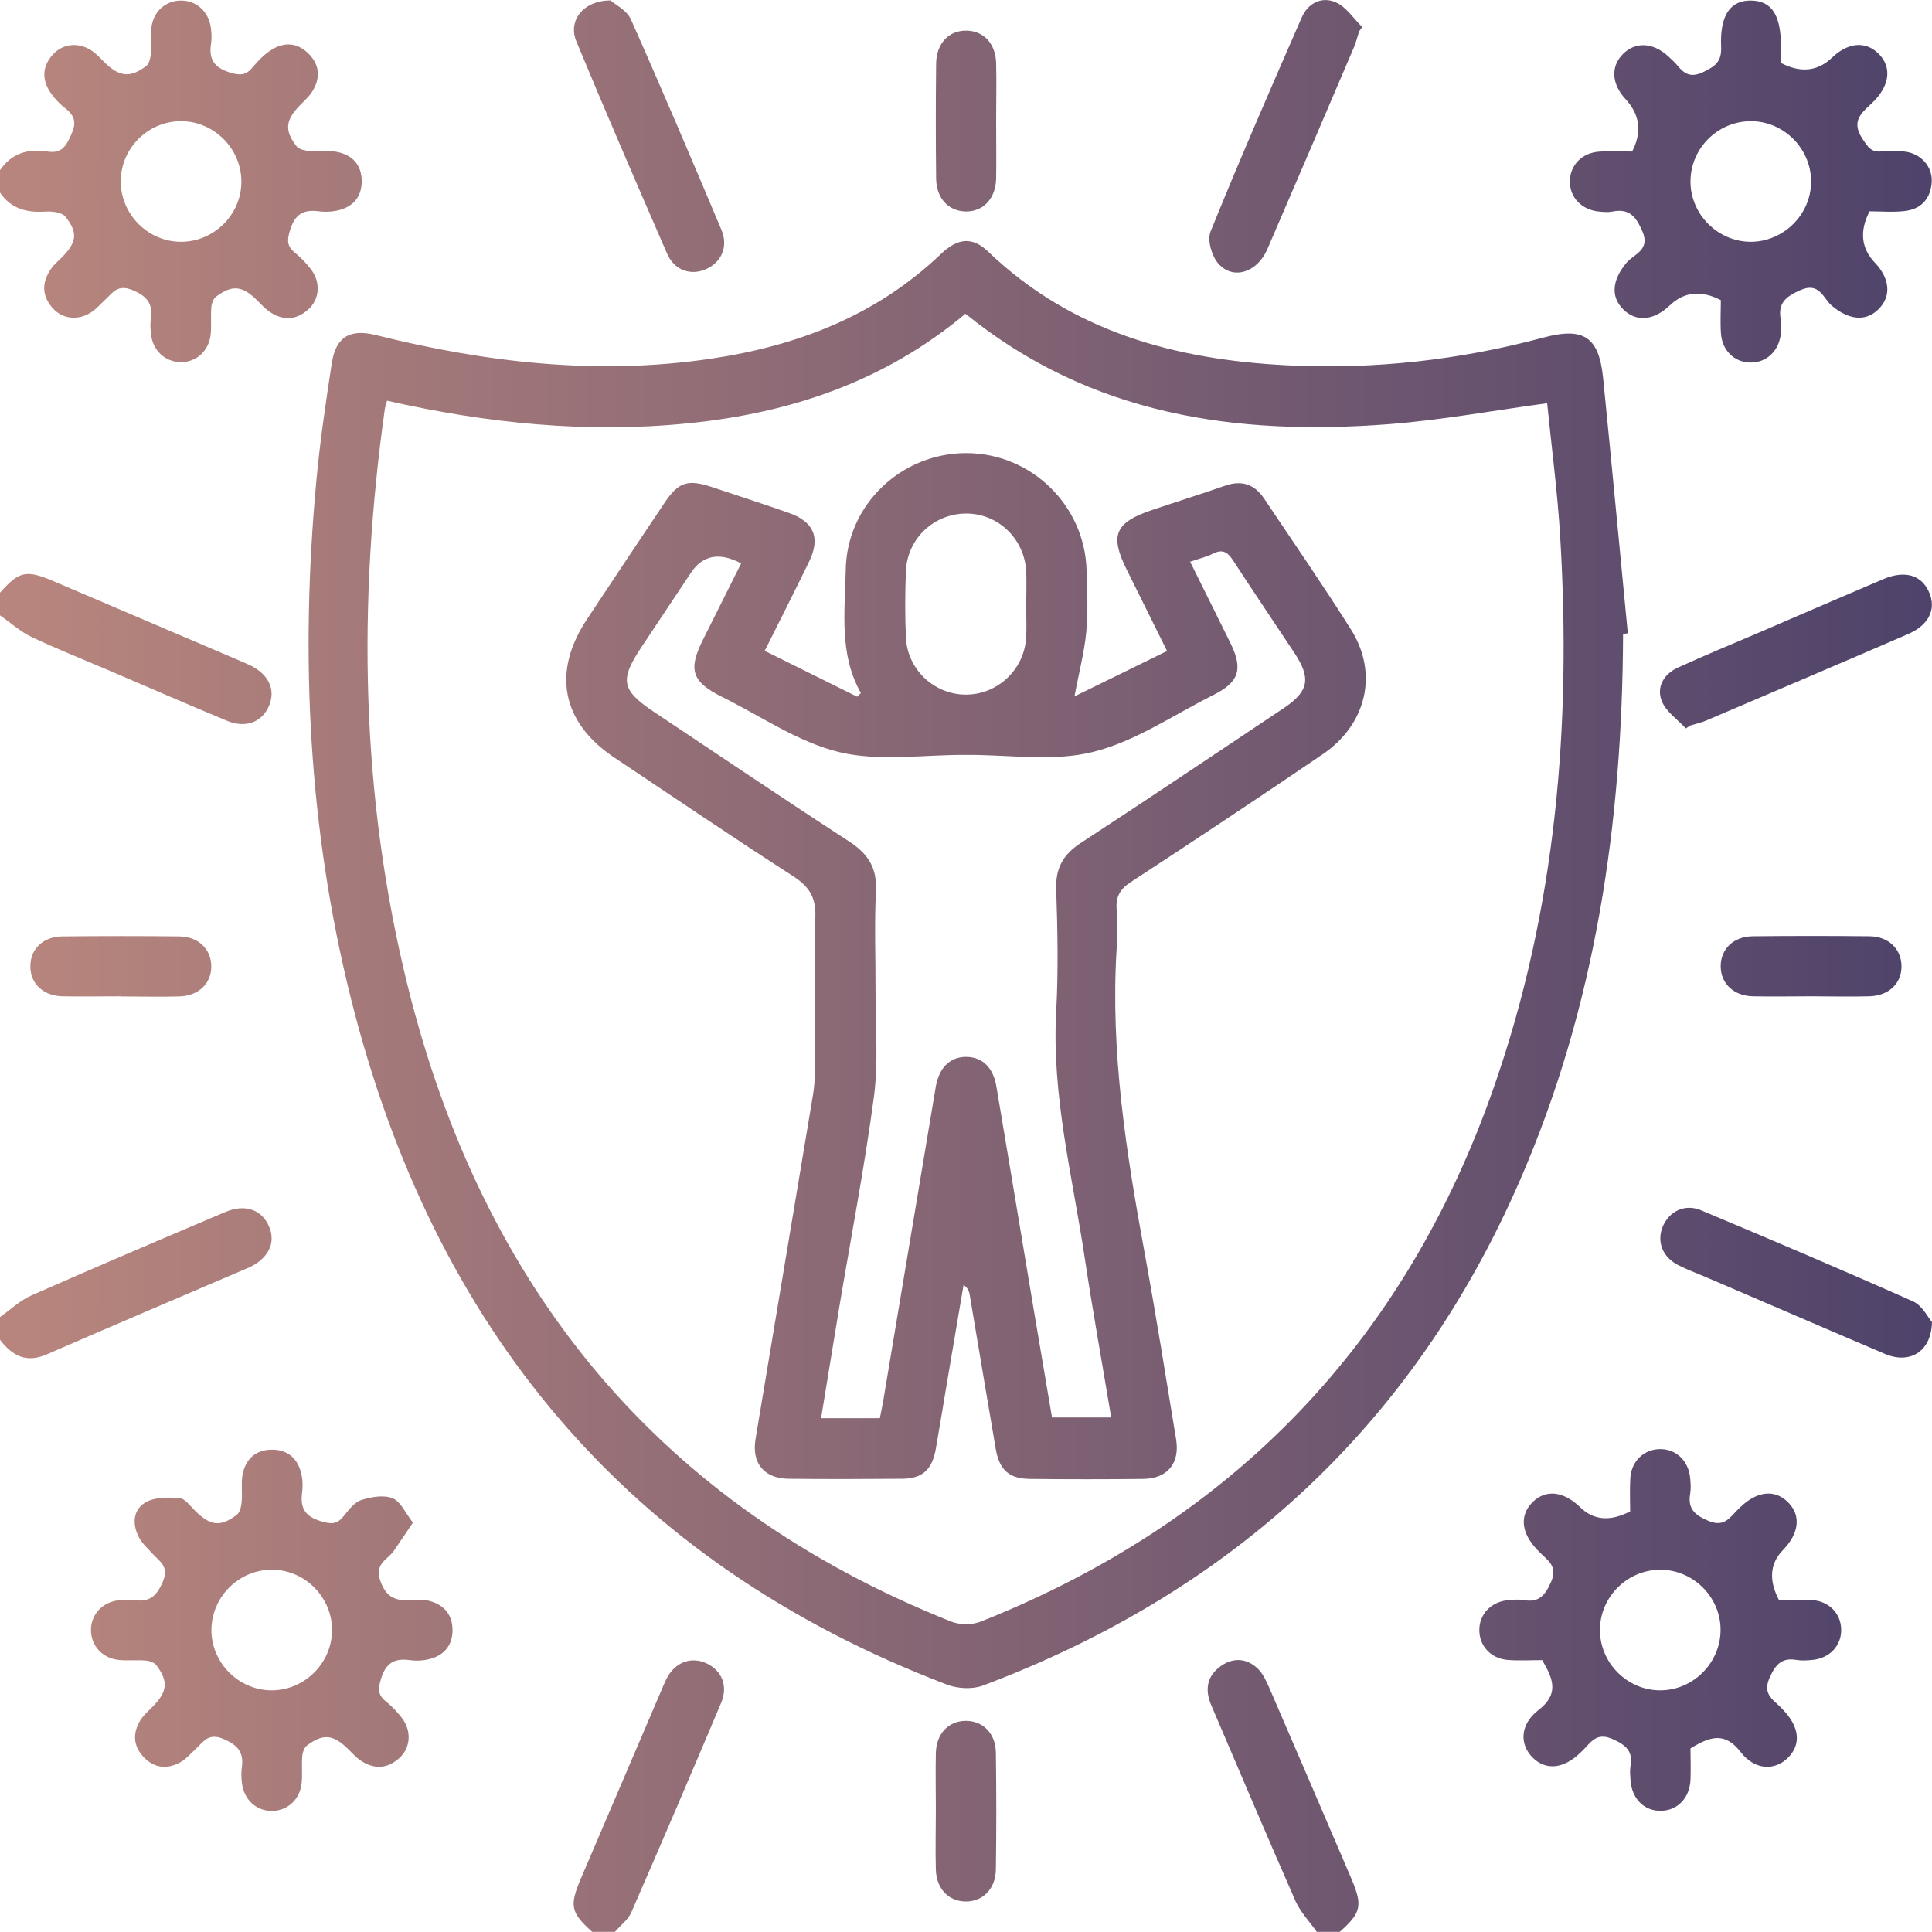
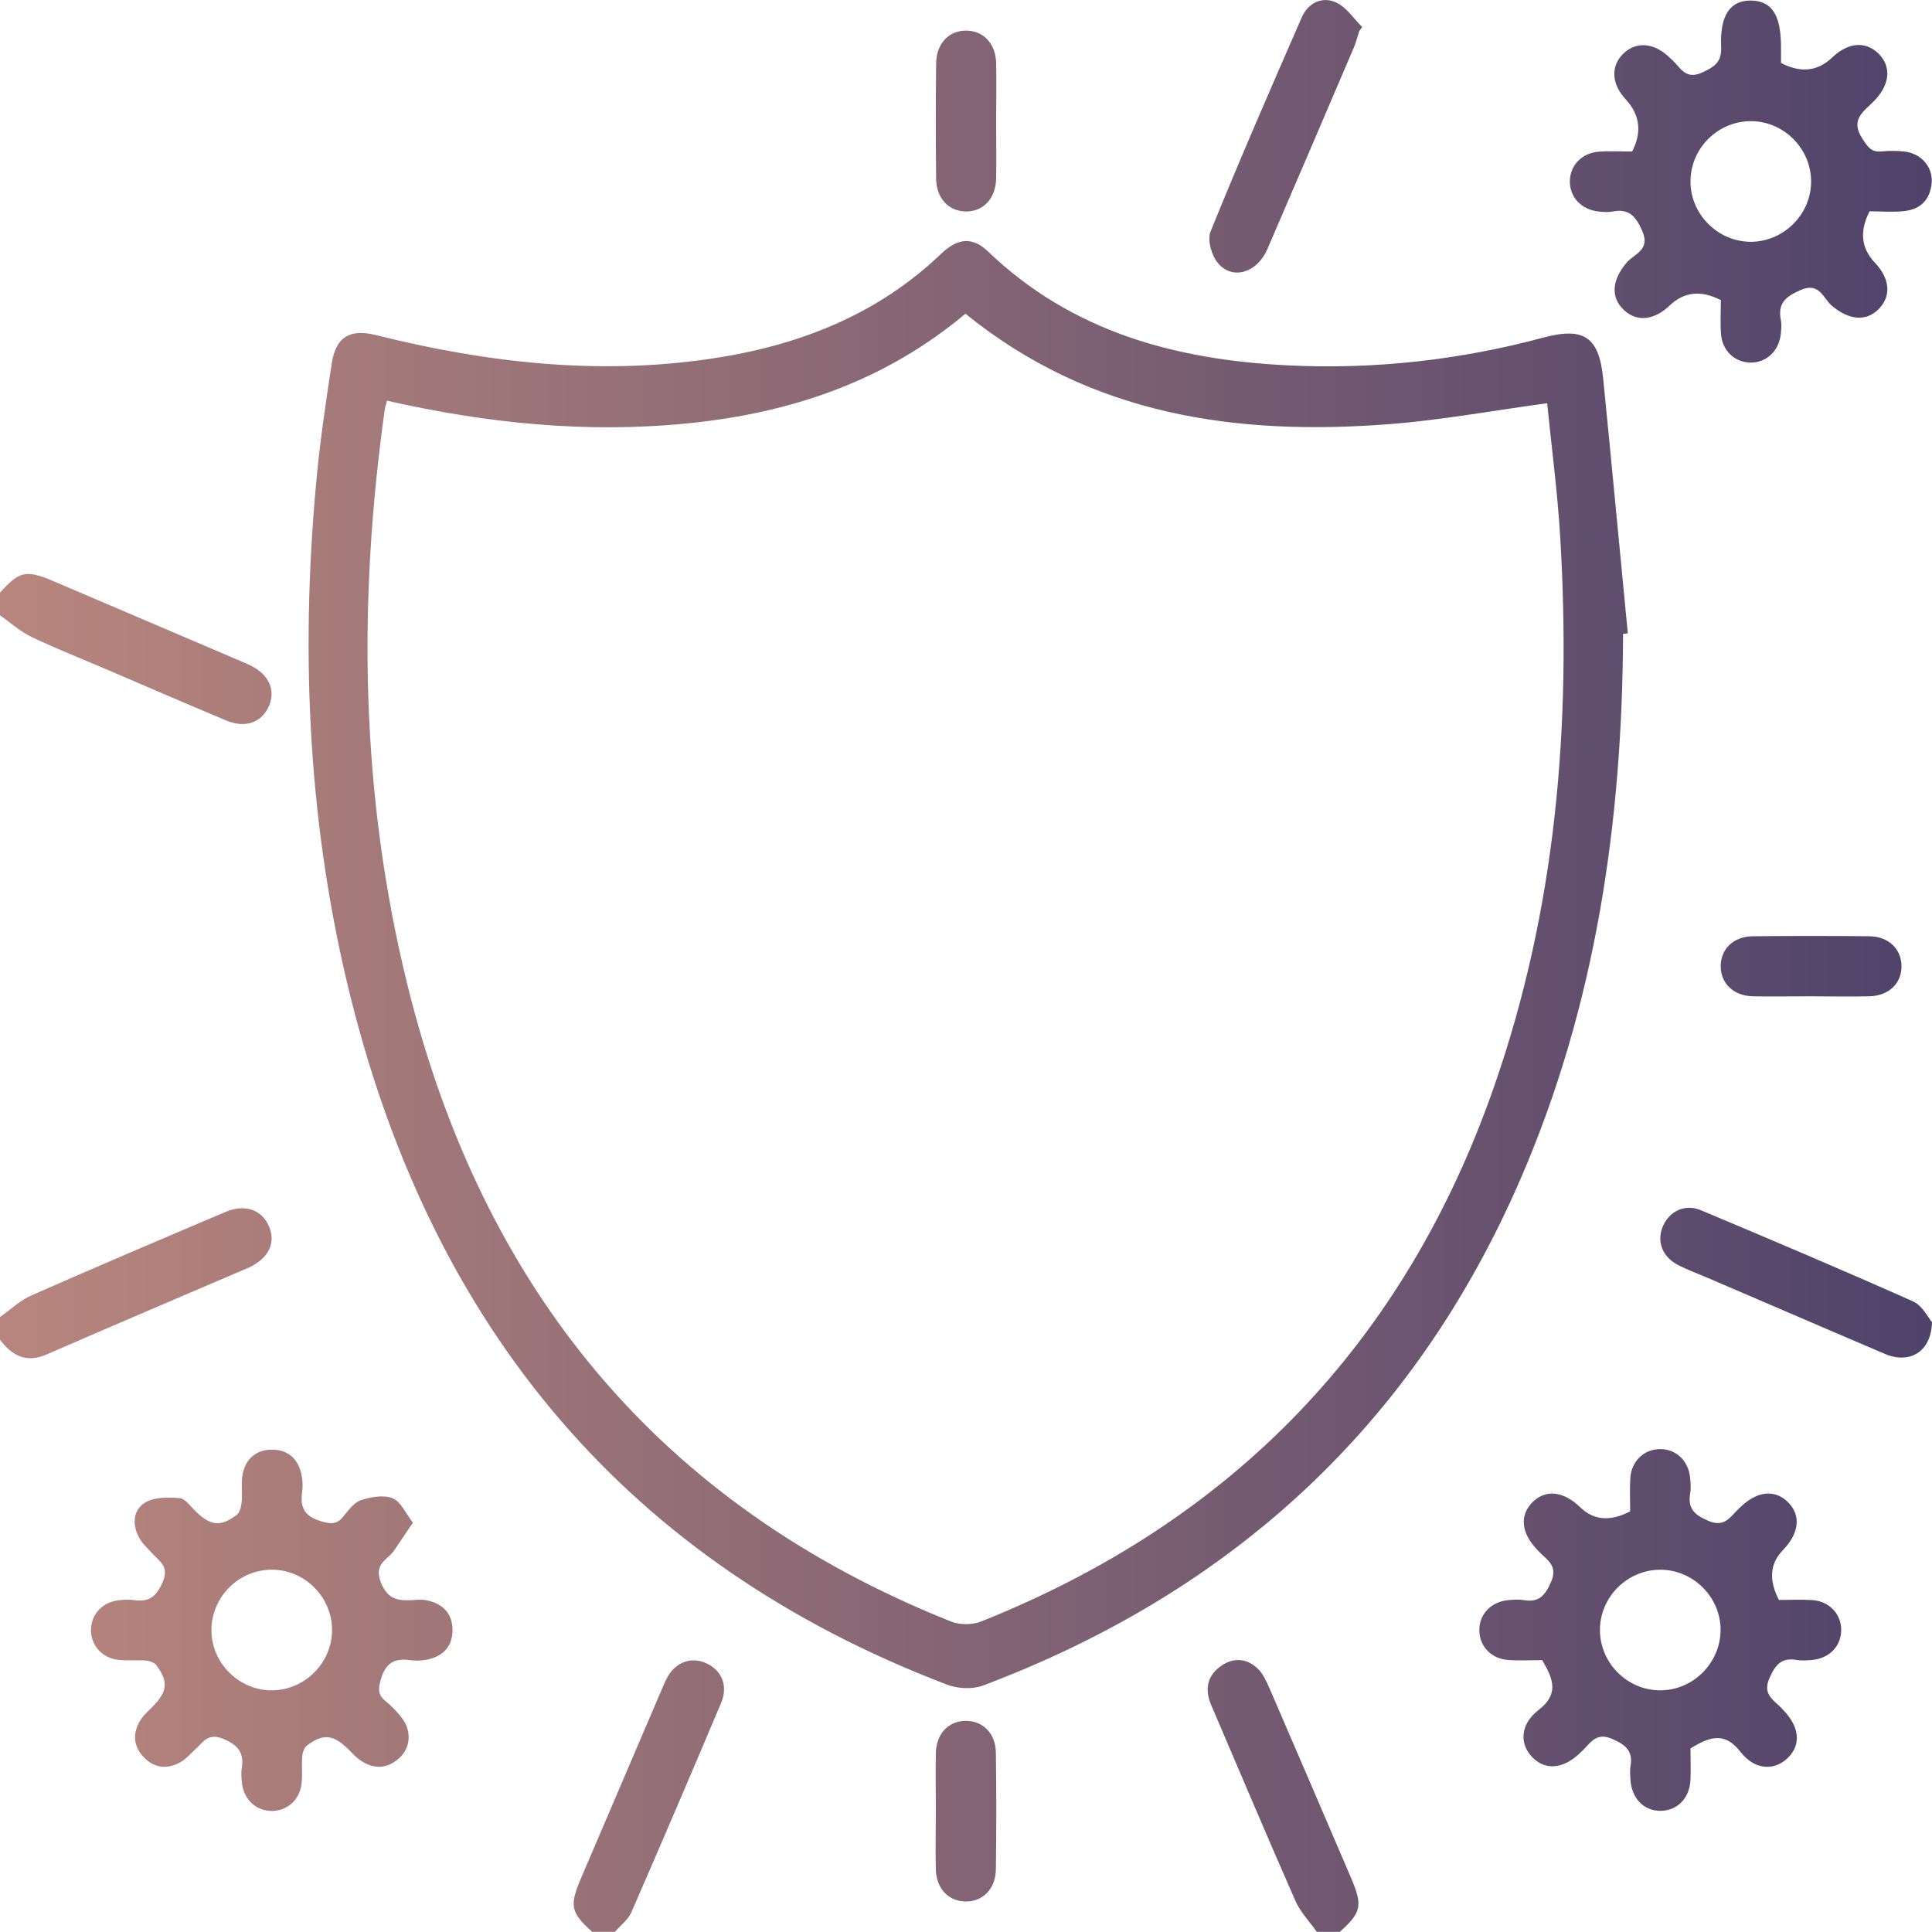
<svg xmlns="http://www.w3.org/2000/svg" xmlns:xlink="http://www.w3.org/1999/xlink" id="_Слой_2" data-name="Слой 2" viewBox="0 0 138.71 138.71">
  <defs>
    <style> .cls-1 { fill: url(#_Безымянный_градиент_22-12); } .cls-2 { fill: url(#_Безымянный_градиент_22-9); } .cls-3 { fill: url(#_Безымянный_градиент_22-3); } .cls-4 { fill: url(#_Безымянный_градиент_22); } .cls-5 { fill: url(#_Безымянный_градиент_22-14); } .cls-6 { fill: url(#_Безымянный_градиент_22-6); } .cls-7 { fill: url(#_Безымянный_градиент_22-11); } .cls-8 { fill: url(#_Безымянный_градиент_22-5); } .cls-9 { fill: url(#_Безымянный_градиент_22-8); } .cls-10 { fill: url(#_Безымянный_градиент_22-18); } .cls-11 { fill: url(#_Безымянный_градиент_22-15); } .cls-12 { fill: url(#_Безымянный_градиент_22-10); } .cls-13 { fill: url(#_Безымянный_градиент_22-16); } .cls-14 { fill: url(#_Безымянный_градиент_22-4); } .cls-15 { fill: url(#_Безымянный_градиент_22-7); } .cls-16 { fill: url(#_Безымянный_градиент_22-17); } .cls-17 { fill: url(#_Безымянный_градиент_22-2); } .cls-18 { fill: url(#_Безымянный_градиент_22-13); } </style>
    <linearGradient id="_Безымянный_градиент_22" data-name="Безымянный градиент 22" x1="1.91" y1="13.03" x2="142.38" y2="13.03" gradientUnits="userSpaceOnUse">
      <stop offset="0" stop-color="#b7857d" />
      <stop offset="1" stop-color="#4c416a" />
    </linearGradient>
    <linearGradient id="_Безымянный_градиент_22-2" data-name="Безымянный градиент 22" y1="46.6" x2="142.38" y2="46.6" xlink:href="#_Безымянный_градиент_22" />
    <linearGradient id="_Безымянный_градиент_22-3" data-name="Безымянный градиент 22" y1="92.12" x2="142.38" y2="92.12" xlink:href="#_Безымянный_градиент_22" />
    <linearGradient id="_Безымянный_градиент_22-4" data-name="Безымянный градиент 22" y1="128.96" x2="142.37" y2="128.96" xlink:href="#_Безымянный_градиент_22" />
    <linearGradient id="_Безымянный_градиент_22-5" data-name="Безымянный градиент 22" x1="1.91" y1="128.94" x2="142.38" y2="128.94" xlink:href="#_Безымянный_градиент_22" />
    <linearGradient id="_Безымянный_градиент_22-6" data-name="Безымянный градиент 22" x1="1.91" y1="69.26" x2="142.38" y2="69.26" xlink:href="#_Безымянный_градиент_22" />
    <linearGradient id="_Безымянный_градиент_22-7" data-name="Безымянный градиент 22" y1="13.03" x2="142.38" y2="13.03" xlink:href="#_Безымянный_градиент_22" />
    <linearGradient id="_Безымянный_градиент_22-8" data-name="Безымянный градиент 22" y1="117.05" x2="142.38" y2="117.05" xlink:href="#_Безымянный_градиент_22" />
    <linearGradient id="_Безымянный_градиент_22-9" data-name="Безымянный градиент 22" x1="1.91" y1="117.04" x2="142.38" y2="117.04" xlink:href="#_Безымянный_градиент_22" />
    <linearGradient id="_Безымянный_градиент_22-10" data-name="Безымянный градиент 22" x1="1.91" y1="46.77" x2="142.38" y2="46.77" xlink:href="#_Безымянный_градиент_22" />
    <linearGradient id="_Безымянный_градиент_22-11" data-name="Безымянный градиент 22" x1="1.91" y1="92.09" x2="142.38" y2="92.09" xlink:href="#_Безымянный_градиент_22" />
    <linearGradient id="_Безымянный_градиент_22-12" data-name="Безымянный градиент 22" x1="1.91" y1="9.78" x2="142.38" y2="9.78" xlink:href="#_Безымянный_градиент_22" />
    <linearGradient id="_Безымянный_градиент_22-13" data-name="Безымянный градиент 22" x1="1.91" y1="9.79" x2="142.38" y2="9.79" xlink:href="#_Безымянный_градиент_22" />
    <linearGradient id="_Безымянный_градиент_22-14" data-name="Безымянный градиент 22" x1="1.91" y1="8.69" x2="142.38" y2="8.69" xlink:href="#_Безымянный_градиент_22" />
    <linearGradient id="_Безымянный_градиент_22-15" data-name="Безымянный градиент 22" x1="1.91" y1="69.36" x2="142.38" y2="69.36" xlink:href="#_Безымянный_градиент_22" />
    <linearGradient id="_Безымянный_градиент_22-16" data-name="Безымянный градиент 22" x1="1.91" y1="69.36" x2="142.38" y2="69.36" xlink:href="#_Безымянный_градиент_22" />
    <linearGradient id="_Безымянный_градиент_22-17" data-name="Безымянный градиент 22" x1="1.91" y1="130.04" x2="142.38" y2="130.04" xlink:href="#_Безымянный_градиент_22" />
    <linearGradient id="_Безымянный_градиент_22-18" data-name="Безымянный градиент 22" x1="1.91" y1="69.37" x2="142.38" y2="69.37" xlink:href="#_Безымянный_градиент_22" />
  </defs>
  <g id="_Слой_1-2" data-name="Слой 1">
-     <path class="cls-4" d="m0,12.22c.83-1.23,2.03-1.56,3.41-1.34,1.04.16,1.35-.42,1.71-1.23.37-.81.27-1.32-.4-1.85-.39-.3-.75-.67-1.03-1.06-.69-.96-.7-1.94.11-2.83.76-.84,1.98-.9,2.93-.17.28.22.53.49.78.74,1.05,1.04,1.85,1.13,2.98.26.2-.15.3-.52.33-.79.05-.63-.02-1.27.04-1.89C10.97.85,11.88.03,13.01.04c1.13,0,2.01.83,2.14,2.03.04.36.06.73,0,1.08-.17,1.1.23,1.7,1.34,2.05.71.22,1.15.23,1.63-.35.37-.45.79-.88,1.27-1.21.98-.66,1.98-.61,2.82.27.79.83.78,1.79.17,2.72-.22.33-.54.61-.82.9-1.06,1.08-1.16,1.82-.27,2.97.17.22.6.31.92.34.63.06,1.27-.05,1.89.05,1.17.19,1.87.93,1.87,2.12,0,1.2-.7,1.91-1.87,2.13-.39.07-.82.08-1.21.03-1.09-.15-1.71.2-2.06,1.34-.22.71-.25,1.15.34,1.63.42.34.8.74,1.13,1.16.74.94.67,2.18-.18,2.93-.9.8-1.88.79-2.84.1-.29-.21-.53-.49-.79-.74-1.09-1.08-1.79-1.17-2.98-.29-.2.15-.32.51-.34.78-.05.63.02,1.27-.04,1.89-.11,1.2-1.01,2.03-2.13,2.03-1.13,0-2.03-.82-2.16-2.01-.04-.36-.06-.73-.01-1.08.15-1.08-.23-1.63-1.31-2.08-1.1-.46-1.45.22-2.01.73-.27.24-.5.52-.79.74-.95.73-2.17.68-2.93-.17-.81-.9-.79-1.87-.12-2.84.2-.29.49-.53.74-.78,1.1-1.1,1.22-1.79.28-2.96-.25-.31-.95-.39-1.43-.36-1.35.09-2.48-.2-3.27-1.38v-1.63Zm13,5.14c2.35,0,4.32-1.94,4.33-4.29.02-2.35-1.91-4.33-4.26-4.37-2.42-.04-4.42,1.94-4.4,4.36.02,2.35,1.97,4.3,4.33,4.3Z" />
    <path class="cls-17" d="m0,42.55c1.39-1.55,1.87-1.66,3.85-.82,4.47,1.91,8.95,3.82,13.42,5.73.25.11.5.21.74.33,1.28.64,1.78,1.72,1.32,2.85-.49,1.2-1.67,1.67-3.03,1.11-2.87-1.19-5.72-2.44-8.58-3.66-1.82-.78-3.67-1.51-5.46-2.36C1.45,45.34.75,44.7,0,44.18c0-.54,0-1.08,0-1.63Z" />
    <path class="cls-3" d="m0,94.56c.75-.53,1.44-1.2,2.27-1.56,4.62-2.04,9.26-4.01,13.9-5.98,1.43-.61,2.65-.17,3.16,1.07.48,1.16-.06,2.25-1.44,2.91-.04.02-.08.03-.13.05-4.8,2.06-9.61,4.1-14.4,6.19-1.48.65-2.49.09-3.36-1.05,0-.54,0-1.08,0-1.63Z" />
    <path class="cls-14" d="m42.53,138.71c-1.56-1.39-1.66-1.88-.82-3.85,1.93-4.51,3.86-9.03,5.79-13.54.14-.33.28-.67.46-.98.62-1.05,1.74-1.41,2.78-.91,1.09.52,1.55,1.62,1.03,2.84-2.12,5.02-4.26,10.03-6.44,15.02-.23.54-.78.94-1.18,1.41h-1.63Z" />
    <path class="cls-8" d="m94.55,138.71c-.53-.75-1.2-1.44-1.56-2.27-2.05-4.66-4.03-9.35-6.03-14.02-.49-1.15-.29-2.14.76-2.85.9-.6,1.84-.49,2.6.25.37.36.6.89.82,1.38,1.97,4.55,3.92,9.1,5.87,13.65.84,1.97.73,2.47-.82,3.85h-1.63Z" />
    <path class="cls-6" d="m116.53,45.52c-.05,13.52-1.96,26.69-7.39,39.19-7.65,17.62-20.68,29.57-38.58,36.31-.75.28-1.81.22-2.57-.07-23.01-8.78-36.85-25.59-42.78-49.2-3.06-12.2-3.66-24.59-2.51-37.09.26-2.87.68-5.73,1.12-8.58.29-1.9,1.31-2.49,3.18-2.02,7.9,1.97,15.88,2.9,24,1.7,6.25-.92,11.93-3.1,16.58-7.55,1.19-1.13,2.24-1.22,3.35-.16,6.02,5.78,13.47,7.78,21.51,8.18,6.22.31,12.37-.38,18.36-1.99,2.91-.78,4-.06,4.3,2.93.61,6.1,1.18,12.2,1.77,18.3-.11.01-.23.03-.34.04Zm-47.21-23c-5.81,4.87-12.55,7.13-19.89,7.87-7.3.74-14.49,0-21.64-1.62-.07.25-.13.42-.16.59-1.95,13.89-1.75,27.71,1.63,41.38,5.37,21.73,18.01,37.29,39.02,45.68.63.25,1.53.25,2.15,0,18.11-7.22,30.44-20.02,36.85-38.44,4.45-12.77,5.54-25.96,4.74-39.36-.19-3.27-.63-6.53-.94-9.67-3.9.53-7.59,1.21-11.31,1.5-10.99.85-21.44-.61-30.46-7.93Z" />
    <path class="cls-15" d="m123.55,21.55q-2.12-1.1-3.67.38c-1.15,1.1-2.42,1.2-3.34.28-.93-.92-.78-2.15.25-3.36.53-.62,1.72-.89,1.12-2.26-.47-1.07-.95-1.64-2.15-1.4-.3.06-.63.03-.95,0-1.27-.12-2.13-1.04-2.1-2.21.03-1.13.87-2,2.08-2.09.81-.06,1.62-.01,2.39-.01q1.08-2.09-.47-3.76c-1.01-1.09-1.08-2.35-.19-3.24.89-.9,2.16-.84,3.25.16.23.21.47.43.67.67.5.61.96.88,1.83.47.85-.41,1.35-.73,1.3-1.82-.1-2.3.68-3.36,2.19-3.32,1.46.04,2.1,1.05,2.11,3.3,0,.4,0,.81,0,1.18q2.11,1.1,3.66-.38c1.15-1.1,2.41-1.21,3.34-.29.93.92.83,2.18-.26,3.34-.73.78-1.84,1.34-.89,2.78.4.61.64.98,1.39.9.54-.05,1.09-.05,1.62.01,1.18.13,2.03,1.08,1.96,2.2-.08,1.19-.76,1.94-1.94,2.07-.84.1-1.71.02-2.52.02q-1.1,2.12.37,3.68c1.1,1.15,1.2,2.42.28,3.34-.92.93-2.15.78-3.36-.24-.63-.53-.88-1.73-2.26-1.12-1.07.47-1.64.95-1.4,2.15.06.3.03.63,0,.95-.12,1.27-1.04,2.13-2.22,2.1-1.12-.03-2-.87-2.08-2.08-.06-.81-.01-1.62-.01-2.39Zm2.14-4.19c2.35,0,4.32-1.94,4.34-4.29.02-2.35-1.9-4.33-4.25-4.37-2.42-.04-4.42,1.94-4.41,4.35.01,2.35,1.97,4.3,4.32,4.31Z" />
    <path class="cls-9" d="m29.64,109.33c-.54.8-.95,1.41-1.36,2.01-.46.66-1.43.91-.96,2.2.51,1.4,1.38,1.4,2.48,1.33.27-.02.55-.03.81.02,1.16.23,1.87.93,1.88,2.13,0,1.2-.7,1.92-1.86,2.14-.39.08-.82.08-1.21.03-1.09-.15-1.72.2-2.06,1.33-.21.71-.26,1.15.34,1.63.42.34.8.74,1.13,1.16.74.94.67,2.18-.18,2.93-.9.8-1.88.79-2.84.1-.29-.21-.53-.49-.79-.74-1.08-1.07-1.81-1.16-2.98-.28-.2.15-.32.51-.34.78-.05.63.02,1.27-.04,1.89-.11,1.2-1.01,2.02-2.14,2.03-1.13,0-2.02-.82-2.15-2.02-.04-.36-.06-.73-.01-1.08.16-1.09-.26-1.62-1.32-2.07-1.1-.47-1.45.23-2.01.74-.33.3-.63.66-1.01.89-.96.57-1.92.5-2.71-.33-.78-.83-.79-1.79-.18-2.72.22-.33.54-.6.82-.89,1.07-1.08,1.16-1.8.28-2.98-.15-.2-.51-.32-.78-.34-.63-.05-1.27.02-1.89-.04-1.2-.11-2.02-1.01-2.03-2.14,0-1.13.82-2.02,2.01-2.15.36-.04.73-.06,1.08-.01,1.09.16,1.62-.25,2.07-1.32.47-1.1-.23-1.45-.74-2.01-.33-.37-.72-.71-.95-1.13-.51-.93-.48-1.99.42-2.54.66-.4,1.64-.39,2.47-.32.4.03.77.57,1.13.92,1.09,1.07,1.8,1.17,2.98.28.22-.17.32-.59.35-.91.06-.63-.04-1.27.05-1.89.19-1.17.92-1.87,2.12-1.88,1.2,0,1.92.7,2.14,1.86.08.39.08.82.03,1.21-.15,1.09.19,1.72,1.33,2.06.7.21,1.15.27,1.63-.33.37-.45.77-1.01,1.28-1.18.71-.23,1.62-.39,2.26-.13.58.23.92,1.06,1.47,1.77Zm-10.15,12.03c2.35.01,4.32-1.93,4.35-4.28.03-2.35-1.89-4.34-4.24-4.38-2.41-.05-4.42,1.93-4.42,4.34,0,2.35,1.96,4.31,4.31,4.32Z" />
    <path class="cls-2" d="m110.7,119.19c-.79,0-1.61.05-2.41-.01-1.21-.08-2.05-.96-2.08-2.09-.03-1.18.83-2.1,2.1-2.21.36-.03.73-.06,1.08,0,1.08.19,1.53-.31,1.96-1.28.43-.97,0-1.41-.58-1.93-.13-.12-.26-.25-.38-.38-1.18-1.21-1.31-2.49-.36-3.44.95-.94,2.22-.8,3.44.38q1.43,1.39,3.57.28c0-.77-.04-1.59.01-2.39.08-1.21.96-2.05,2.09-2.08,1.18-.03,2.1.83,2.21,2.1.03.36.06.73,0,1.08-.19,1.08.3,1.54,1.28,1.96.97.42,1.4,0,1.93-.58.12-.13.25-.26.38-.38,1.21-1.18,2.49-1.31,3.44-.36.94.95.8,2.22-.38,3.44q-1.39,1.43-.28,3.57c.77,0,1.58-.04,2.39.01,1.21.08,2.05.96,2.08,2.09.03,1.18-.83,2.1-2.1,2.21-.36.03-.73.06-1.08,0-1.08-.19-1.53.31-1.96,1.28-.43.97,0,1.4.59,1.92.13.12.26.25.38.38,1.18,1.22,1.31,2.49.35,3.44-.95.94-2.37.91-3.4-.41-1.13-1.47-2.2-1.12-3.6-.26,0,.68.03,1.48,0,2.27-.07,1.3-.93,2.18-2.1,2.21-1.23.03-2.13-.88-2.21-2.24-.02-.31-.05-.64,0-.95.2-1.08-.31-1.53-1.28-1.96-.97-.43-1.4,0-1.93.59-.12.13-.25.26-.38.38-1.21,1.18-2.49,1.3-3.44.35-.94-.95-.91-2.37.42-3.4,1.48-1.14,1.1-2.2.26-3.61Zm8.47-6.49c-2.36.02-4.3,1.97-4.3,4.33,0,2.35,1.94,4.31,4.29,4.33,2.4.02,4.4-1.99,4.37-4.4-.03-2.35-2.01-4.28-4.36-4.26Z" />
-     <path class="cls-12" d="m121.04,52.3c-.59-.64-1.41-1.19-1.72-1.94-.42-1.02.12-1.96,1.15-2.43,1.88-.86,3.79-1.65,5.69-2.46,3.01-1.3,6.03-2.6,9.05-3.89,1.56-.66,2.76-.3,3.3.96.52,1.2-.03,2.34-1.51,2.98-4.83,2.09-9.67,4.15-14.5,6.21-.37.16-.76.24-1.15.36-.11.07-.21.14-.32.21Z" />
    <path class="cls-7" d="m138.71,94.92c-.05,2.16-1.63,3.03-3.37,2.29-4.3-1.83-8.59-3.69-12.89-5.53-.66-.28-1.34-.53-1.98-.86-1.11-.58-1.52-1.65-1.11-2.71.45-1.13,1.59-1.71,2.76-1.22,5.1,2.14,10.19,4.3,15.24,6.55.66.3,1.07,1.16,1.35,1.49Z" />
-     <path class="cls-1" d="m43.83.03c.32.29,1.18.7,1.47,1.37,2.23,5.01,4.37,10.06,6.5,15.11.5,1.2,0,2.31-1.1,2.81-1.1.49-2.28.1-2.8-1.1-2.21-5.07-4.4-10.14-6.52-15.25-.61-1.46.45-2.93,2.46-2.94Z" />
    <path class="cls-18" d="m97.58,2.25c-.12.38-.22.78-.37,1.14-2.07,4.84-4.13,9.67-6.22,14.5-.73,1.69-2.48,2.24-3.53,1.02-.47-.54-.79-1.67-.55-2.28,2.09-5.16,4.32-10.28,6.55-15.38.45-1.03,1.44-1.53,2.45-1.08.75.33,1.27,1.16,1.89,1.77-.07.1-.15.21-.22.31Z" />
    <path class="cls-5" d="m71.52,8.61c0,1.4.02,2.8,0,4.2-.03,1.46-.95,2.41-2.21,2.37-1.22-.03-2.08-.95-2.1-2.35-.03-2.75-.03-5.51,0-8.26.01-1.46.94-2.41,2.21-2.37,1.22.03,2.07.95,2.1,2.35.03,1.35,0,2.71,0,4.06Z" />
-     <path class="cls-11" d="m8.66,71.53c-1.4,0-2.8.03-4.2,0-1.38-.04-2.29-.93-2.28-2.16,0-1.23.91-2.13,2.3-2.14,2.8-.03,5.6-.03,8.4,0,1.38.02,2.29.93,2.29,2.16,0,1.23-.92,2.11-2.3,2.15-1.4.04-2.8,0-4.2,0Z" />
    <path class="cls-13" d="m130.03,71.53c-1.4,0-2.8.03-4.2,0-1.38-.04-2.29-.93-2.29-2.16,0-1.23.91-2.13,2.29-2.15,2.8-.03,5.6-.03,8.4,0,1.38.02,2.29.93,2.29,2.16,0,1.23-.91,2.11-2.3,2.15-1.4.04-2.8,0-4.2,0Z" />
    <path class="cls-16" d="m67.19,129.91c0-1.35-.03-2.71,0-4.06.04-1.39.91-2.29,2.15-2.3,1.23,0,2.14.9,2.16,2.28.04,2.8.04,5.6,0,8.39-.02,1.38-.92,2.3-2.15,2.3-1.23,0-2.12-.9-2.16-2.29-.04-1.44,0-2.89,0-4.33Z" />
-     <path class="cls-10" d="m54.93,46.74c2.31,1.15,4.46,2.21,6.61,3.28.09-.09.18-.17.27-.26-1.59-2.81-1.14-5.86-1.09-8.84.07-4.7,4.01-8.41,8.7-8.39,4.63.03,8.45,3.75,8.59,8.38.04,1.49.12,2.99-.02,4.46-.14,1.46-.52,2.89-.85,4.63,2.16-1.06,4.32-2.12,6.65-3.26-.98-1.98-1.93-3.89-2.88-5.81-1.25-2.5-.87-3.41,1.79-4.31,1.75-.59,3.51-1.14,5.26-1.75,1.2-.42,2.13-.09,2.81.94,2.08,3.11,4.21,6.19,6.21,9.36,2,3.15,1.16,6.83-2.04,9-4.55,3.09-9.13,6.14-13.74,9.15-.78.51-1.1,1.05-1.03,1.96.07.94.07,1.9,0,2.84-.46,7.4.69,14.65,2.02,21.89.81,4.43,1.52,8.89,2.25,13.33.28,1.72-.62,2.82-2.37,2.84-2.71.03-5.42.03-8.12,0-1.49-.01-2.2-.64-2.46-2.15-.63-3.69-1.25-7.38-1.87-11.07-.04-.24-.11-.47-.44-.71-.39,2.32-.79,4.64-1.18,6.96-.27,1.6-.53,3.2-.81,4.8-.27,1.52-.96,2.15-2.45,2.16-2.71.02-5.42.03-8.12,0-1.75-.02-2.66-1.11-2.38-2.83,1.37-8.23,2.75-16.45,4.12-24.68.1-.57.14-1.16.14-1.75.01-3.7-.07-7.4.04-11.1.04-1.4-.45-2.16-1.59-2.9-4.32-2.78-8.58-5.67-12.86-8.53-3.76-2.52-4.47-6.12-1.95-9.92,1.84-2.78,3.69-5.56,5.55-8.33,1.02-1.53,1.67-1.74,3.43-1.16,1.84.61,3.68,1.21,5.51,1.85,1.8.63,2.29,1.78,1.47,3.48-1.02,2.1-2.08,4.19-3.19,6.41Zm30.51-6.42c1.03,2.08,1.98,3.97,2.91,5.87.91,1.86.61,2.79-1.24,3.71-2.86,1.43-5.61,3.34-8.65,4.09-2.85.71-6.01.19-9.03.21-.05,0-.09,0-.14,0-3.02-.02-6.17.49-9.03-.2-2.95-.71-5.62-2.58-8.41-3.96-2.17-1.08-2.46-1.94-1.4-4.07.92-1.84,1.84-3.68,2.76-5.52q-2.33-1.24-3.61.68c-1.17,1.76-2.35,3.53-3.52,5.29-1.61,2.42-1.48,3.12.9,4.71,4.65,3.1,9.28,6.23,13.98,9.28,1.35.88,2.01,1.88,1.93,3.54-.12,2.43-.02,4.87-.03,7.31-.01,2.48.21,4.99-.11,7.44-.67,5.05-1.64,10.05-2.48,15.07-.44,2.66-.87,5.31-1.32,8.05h4.22c.09-.44.17-.83.24-1.23,1.26-7.51,2.51-15.02,3.77-22.54.24-1.4,1.02-2.16,2.17-2.17,1.16,0,1.96.74,2.19,2.14.91,5.38,1.8,10.76,2.7,16.14.43,2.56.87,5.12,1.29,7.61h4.25c-.65-3.9-1.33-7.66-1.9-11.45-.88-5.87-2.38-11.66-2.05-17.69.16-2.92.1-5.87,0-8.8-.05-1.54.53-2.51,1.8-3.33,4.87-3.18,9.7-6.43,14.54-9.66,1.79-1.2,1.97-2.13.78-3.94-1.47-2.22-2.96-4.42-4.41-6.65-.37-.57-.73-.86-1.43-.51-.47.24-1,.36-1.66.59Zm-11.76,3.02c0-.77.03-1.54,0-2.3-.12-2.35-2.01-4.17-4.31-4.17-2.31,0-4.24,1.8-4.33,4.15-.06,1.58-.07,3.16,0,4.74.1,2.28,1.99,4.07,4.23,4.11,2.3.04,4.26-1.76,4.4-4.08.05-.81,0-1.62.01-2.44Z" />
  </g>
</svg>